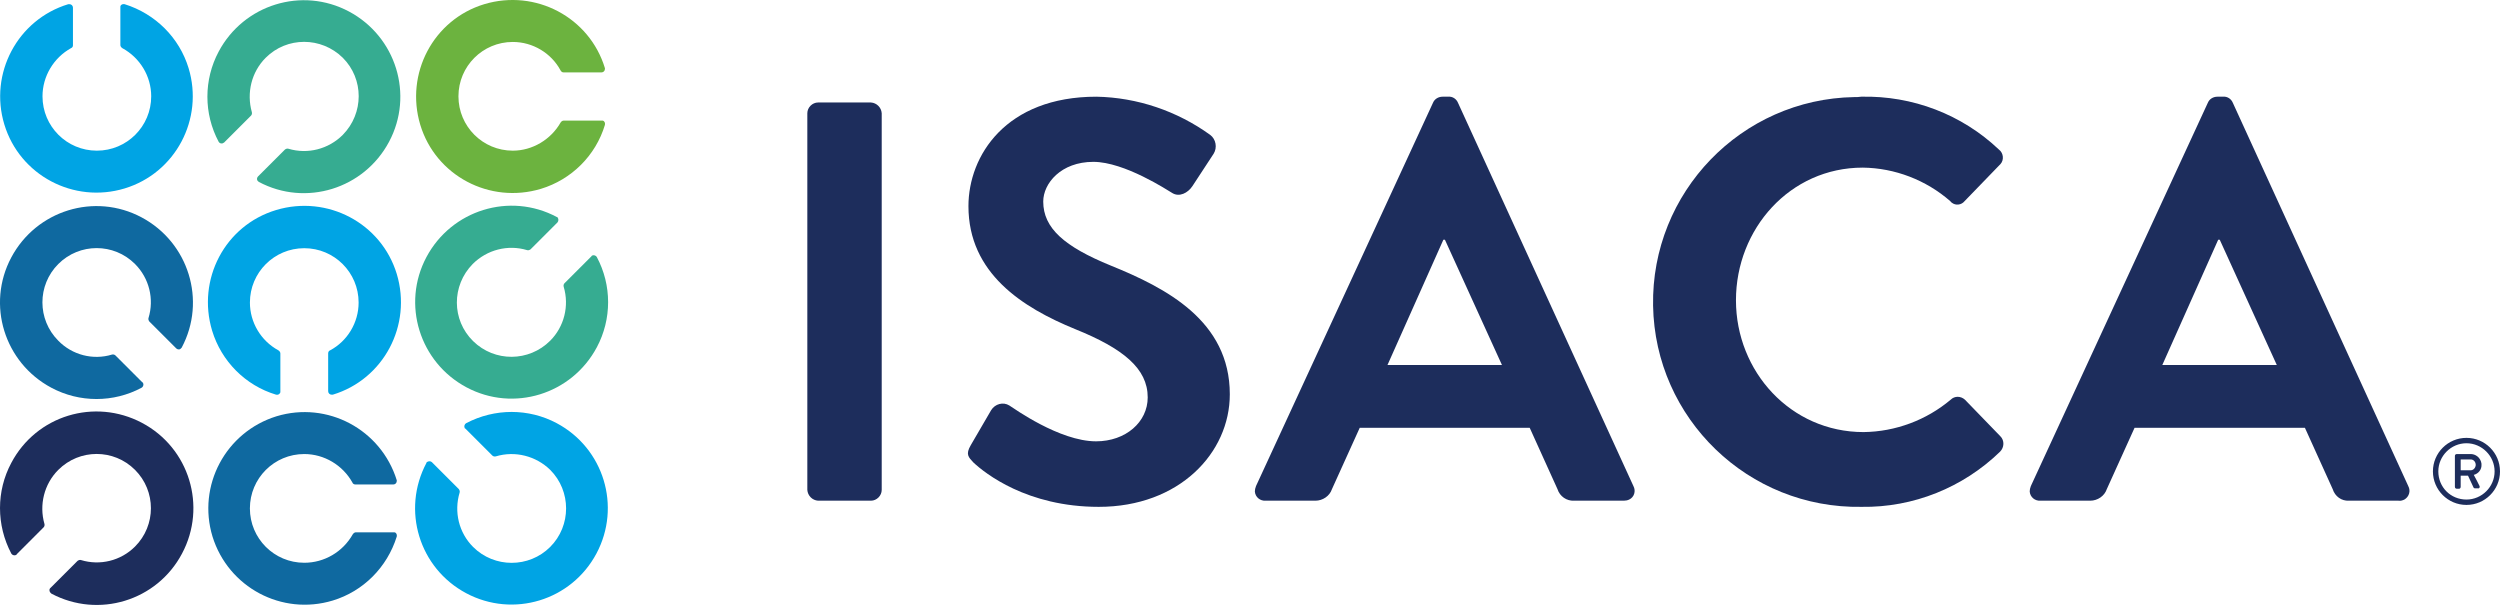
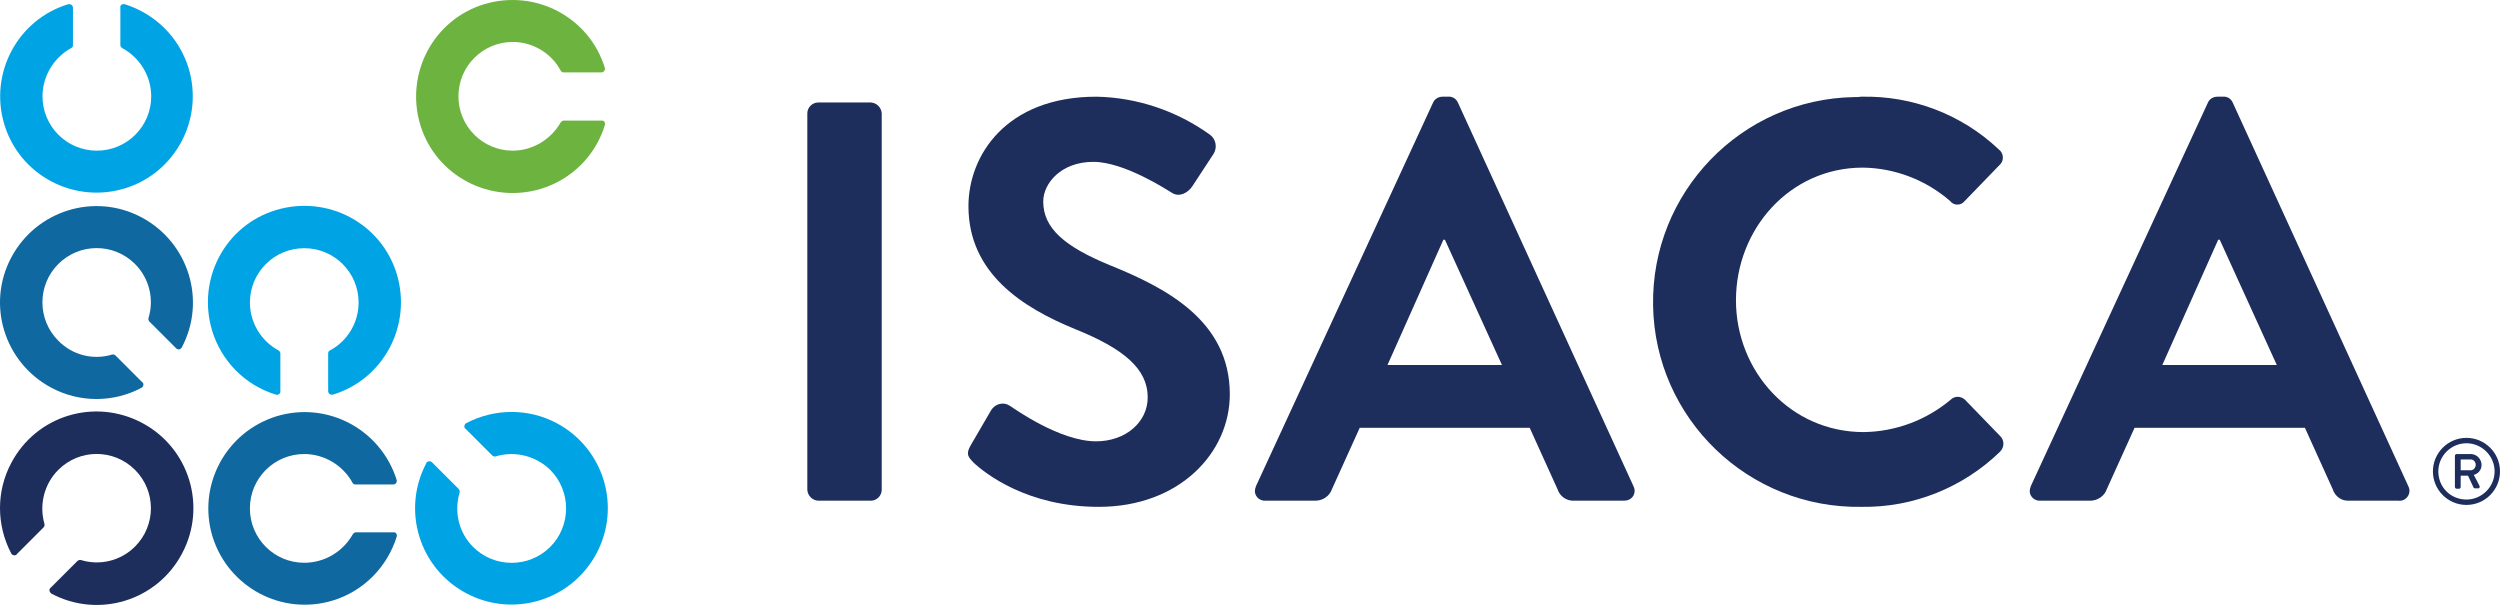
<svg xmlns="http://www.w3.org/2000/svg" width="143" height="35" viewBox="0 0 143 35" fill="none">
  <path d="M3.335 19.489C2.123 18.276 2.123 16.314 3.335 15.101C4.548 13.888 6.511 13.888 7.723 15.101C8.539 15.917 8.826 17.108 8.495 18.188C8.473 18.254 8.495 18.32 8.539 18.387L10.083 19.93C10.149 19.996 10.281 20.018 10.347 19.93C10.369 19.908 10.369 19.908 10.392 19.886C11.825 17.196 10.788 13.866 8.098 12.433C5.408 11 2.079 12.036 0.645 14.726C-0.788 17.416 0.248 20.746 2.939 22.179C4.548 23.039 6.489 23.039 8.098 22.179C8.186 22.135 8.231 22.003 8.186 21.915C8.186 21.892 8.164 21.87 8.142 21.87L6.599 20.327C6.555 20.283 6.467 20.261 6.4 20.283C5.32 20.613 4.129 20.305 3.335 19.489Z" fill="#0F69A0" />
  <path d="M3.335 26.876C4.548 25.663 6.51 25.663 7.723 26.876C8.936 28.089 8.936 30.051 7.723 31.264C6.907 32.08 5.716 32.366 4.636 32.036C4.57 32.014 4.504 32.036 4.438 32.08L2.894 33.623C2.806 33.689 2.806 33.822 2.894 33.91C2.916 33.932 2.916 33.932 2.938 33.954C5.628 35.387 8.98 34.373 10.413 31.661C11.846 28.971 10.832 25.619 8.12 24.186C5.408 22.753 2.078 23.767 0.645 26.479C-0.215 28.089 -0.215 30.029 0.645 31.661C0.689 31.749 0.821 31.793 0.91 31.749C0.932 31.749 0.954 31.727 0.954 31.705L2.497 30.161C2.541 30.117 2.563 30.029 2.541 29.963C2.233 28.883 2.519 27.692 3.335 26.876Z" fill="#1D2D5C" />
  <path d="M17.403 32.19C15.683 32.19 14.294 30.8 14.294 29.081C14.294 27.361 15.683 25.971 17.403 25.971C18.55 25.971 19.608 26.611 20.159 27.603C20.181 27.669 20.248 27.713 20.336 27.713H22.497C22.607 27.713 22.695 27.625 22.695 27.515C22.695 27.493 22.695 27.471 22.695 27.471C21.791 24.56 18.726 22.928 15.816 23.811C12.905 24.715 11.273 27.779 12.155 30.69C13.059 33.601 16.124 35.232 19.035 34.35C20.777 33.821 22.144 32.454 22.695 30.69C22.717 30.58 22.673 30.47 22.563 30.448C22.541 30.448 22.519 30.448 22.519 30.448H20.358C20.292 30.448 20.226 30.492 20.181 30.558C19.608 31.572 18.55 32.19 17.403 32.19Z" fill="#0F69A0" />
  <path d="M14.295 17.306C14.295 15.586 15.684 14.197 17.404 14.197C19.123 14.197 20.513 15.586 20.513 17.306C20.513 18.453 19.873 19.511 18.881 20.04C18.815 20.062 18.771 20.128 18.771 20.216V22.377C18.771 22.488 18.859 22.576 18.969 22.576C18.991 22.576 19.013 22.576 19.035 22.576C21.946 21.694 23.578 18.607 22.696 15.674C21.814 12.764 18.727 11.132 15.794 12.014C12.861 12.896 11.252 15.983 12.134 18.916C12.663 20.657 14.03 22.047 15.794 22.576C15.904 22.598 15.992 22.554 16.037 22.444C16.037 22.422 16.037 22.399 16.037 22.377V20.216C16.037 20.15 15.992 20.084 15.926 20.04C14.912 19.489 14.295 18.43 14.295 17.306Z" fill="#00A4E4" />
  <path d="M8.649 5.509C8.649 7.229 7.26 8.618 5.54 8.618C3.82 8.618 2.431 7.229 2.431 5.509C2.431 4.363 3.07 3.304 4.063 2.753C4.129 2.731 4.173 2.665 4.173 2.599V0.438C4.173 0.328 4.085 0.239 3.974 0.239C3.952 0.239 3.93 0.239 3.908 0.239C0.998 1.121 -0.634 4.208 0.248 7.119C1.13 10.03 4.217 11.661 7.128 10.779C10.038 9.897 11.67 6.81 10.788 3.9C10.259 2.158 8.892 0.791 7.128 0.239C7.017 0.217 6.907 0.261 6.885 0.372C6.885 0.394 6.885 0.416 6.885 0.416V2.577C6.885 2.643 6.929 2.709 6.995 2.753C8.01 3.304 8.649 4.363 8.649 5.509Z" fill="#00A4E4" />
  <path d="M31.471 26.875C32.684 28.088 32.684 30.073 31.471 31.285C30.259 32.498 28.274 32.498 27.061 31.285C26.246 30.47 25.959 29.279 26.29 28.177C26.312 28.11 26.29 28.044 26.246 27.978L24.702 26.434C24.636 26.368 24.504 26.368 24.416 26.434C24.393 26.457 24.393 26.457 24.393 26.479C22.96 29.169 23.974 32.498 26.665 33.931C29.355 35.365 32.684 34.35 34.117 31.66C35.551 28.97 34.536 25.641 31.846 24.207C30.237 23.348 28.296 23.348 26.665 24.207C26.576 24.252 26.532 24.384 26.576 24.472C26.576 24.494 26.599 24.516 26.62 24.516L28.164 26.06C28.208 26.104 28.296 26.126 28.363 26.104C29.465 25.773 30.656 26.082 31.471 26.875Z" fill="#00A4E4" />
-   <path d="M31.471 19.489C30.259 20.702 28.296 20.724 27.061 19.511C25.827 18.298 25.827 16.336 27.039 15.101C27.855 14.285 29.046 13.976 30.148 14.307C30.215 14.329 30.281 14.307 30.347 14.263L31.89 12.72C31.957 12.632 31.957 12.521 31.89 12.433C31.868 12.411 31.868 12.411 31.846 12.411C29.156 10.978 25.827 12.014 24.393 14.704C22.96 17.394 23.997 20.724 26.687 22.157C29.377 23.59 32.706 22.554 34.139 19.864C34.999 18.254 34.999 16.314 34.139 14.704C34.095 14.616 33.963 14.572 33.875 14.616C33.853 14.616 33.853 14.638 33.831 14.66L32.287 16.204C32.243 16.248 32.221 16.336 32.243 16.402C32.574 17.505 32.265 18.695 31.471 19.489Z" fill="#36AC91" />
  <path d="M29.332 8.618C27.612 8.618 26.223 7.229 26.223 5.509C26.223 3.789 27.612 2.4 29.332 2.4C30.479 2.4 31.537 3.04 32.066 4.032C32.11 4.098 32.154 4.142 32.243 4.142H34.404C34.514 4.142 34.602 4.054 34.602 3.944C34.602 3.922 34.602 3.9 34.602 3.9C33.72 0.989 30.633 -0.643 27.7 0.239C24.79 1.121 23.158 4.208 24.04 7.141C24.922 10.052 28.009 11.683 30.942 10.801C32.684 10.272 34.073 8.905 34.602 7.141C34.624 7.031 34.58 6.92 34.47 6.898C34.448 6.898 34.426 6.898 34.426 6.898H32.243C32.176 6.898 32.11 6.942 32.066 7.009C31.515 7.979 30.457 8.618 29.332 8.618Z" fill="#6CB33F" />
-   <path d="M15.198 3.304C16.411 2.091 18.373 2.091 19.608 3.304C20.821 4.517 20.821 6.479 19.608 7.714C18.793 8.53 17.602 8.839 16.499 8.508C16.433 8.486 16.367 8.508 16.301 8.552L14.757 10.095C14.691 10.162 14.669 10.294 14.757 10.36C14.779 10.382 14.779 10.382 14.801 10.404C17.491 11.837 20.821 10.801 22.254 8.111C23.688 5.421 22.651 2.091 19.961 0.658C17.271 -0.775 13.941 0.261 12.508 2.951C11.648 4.561 11.648 6.501 12.508 8.111C12.552 8.199 12.685 8.243 12.773 8.177C12.795 8.177 12.795 8.155 12.817 8.155L14.36 6.612C14.405 6.567 14.427 6.479 14.405 6.413C14.096 5.311 14.383 4.12 15.198 3.304Z" fill="#36AC91" />
  <path d="M46.179 6.479C46.179 6.149 46.465 5.862 46.796 5.862H49.817C50.148 5.884 50.412 6.149 50.434 6.479V28.022C50.434 28.353 50.148 28.64 49.817 28.64H46.796C46.465 28.618 46.201 28.353 46.179 28.022V6.479Z" fill="#1D2D5C" />
  <path d="M55.528 25.464L56.696 23.458C56.917 23.105 57.38 22.973 57.733 23.193C57.755 23.215 57.777 23.215 57.799 23.237C57.953 23.326 60.599 25.244 62.694 25.244C64.392 25.244 65.649 24.141 65.649 22.73C65.649 21.076 64.237 19.93 61.503 18.827C58.482 17.593 55.395 15.63 55.395 11.793C55.395 8.905 57.534 5.531 62.716 5.531C65.053 5.575 67.324 6.347 69.221 7.714C69.551 7.957 69.64 8.442 69.419 8.795L68.206 10.647C67.942 11.044 67.457 11.286 67.06 11.044C66.795 10.889 64.326 9.258 62.539 9.258C60.687 9.258 59.673 10.492 59.673 11.529C59.673 13.05 60.886 14.109 63.532 15.189C66.685 16.468 70.345 18.342 70.345 22.554C70.345 25.905 67.457 28.992 62.848 28.992C58.747 28.992 56.343 27.074 55.682 26.457C55.395 26.148 55.219 25.994 55.528 25.464Z" fill="#1D2D5C" />
  <path d="M71.844 27.802L81.965 5.884C82.054 5.664 82.274 5.531 82.517 5.531H82.847C83.09 5.509 83.311 5.664 83.399 5.884L93.431 27.802C93.586 28.088 93.475 28.441 93.189 28.574C93.101 28.618 92.99 28.64 92.88 28.64H90.036C89.617 28.662 89.22 28.397 89.088 27.978L87.5 24.472H77.776L76.188 27.978C76.056 28.375 75.659 28.64 75.24 28.64H72.396C72.087 28.662 71.8 28.441 71.778 28.111C71.778 28.022 71.8 27.912 71.844 27.802ZM85.912 20.878L82.649 13.712H82.561L79.364 20.878H85.912Z" fill="#1D2D5C" />
  <path d="M106.463 5.531C109.396 5.465 112.218 6.545 114.335 8.552C114.6 8.75 114.644 9.147 114.423 9.39C114.401 9.412 114.379 9.434 114.357 9.456L112.373 11.507C112.196 11.727 111.866 11.771 111.645 11.595C111.623 11.573 111.579 11.551 111.557 11.507C110.168 10.294 108.382 9.61 106.552 9.588C102.384 9.588 99.297 13.094 99.297 17.174C99.297 21.253 102.428 24.715 106.596 24.715C108.426 24.693 110.19 24.031 111.579 22.863C111.8 22.642 112.152 22.642 112.395 22.863L114.423 24.957C114.666 25.2 114.644 25.597 114.401 25.839C112.285 27.89 109.44 29.037 106.485 28.992C100.003 29.103 94.667 23.943 94.556 17.482C94.446 11 99.606 5.663 106.067 5.553C106.199 5.553 106.331 5.553 106.463 5.531Z" fill="#1D2D5C" />
  <path d="M116.165 27.802L126.286 5.884C126.374 5.664 126.594 5.531 126.837 5.531H127.168C127.41 5.509 127.631 5.664 127.719 5.884L137.752 27.802C137.906 28.088 137.796 28.419 137.531 28.574C137.443 28.618 137.311 28.662 137.2 28.64H134.356C133.937 28.662 133.562 28.397 133.43 27.978L131.842 24.472H122.096L120.509 27.978C120.376 28.375 119.979 28.64 119.56 28.64H116.716C116.407 28.662 116.121 28.441 116.099 28.111C116.099 28.022 116.121 27.912 116.165 27.802ZM130.233 20.878L126.969 13.712H126.881L123.684 20.878H130.233Z" fill="#1D2D5C" />
  <path d="M141.081 25.046C142.14 25.046 143 25.906 143 26.964C143 28.022 142.14 28.882 141.081 28.882C140.023 28.882 139.163 28.022 139.163 26.964C139.163 25.906 140.023 25.046 141.081 25.046ZM141.081 28.574C141.963 28.574 142.691 27.846 142.691 26.964C142.691 26.082 141.963 25.354 141.081 25.354C140.199 25.354 139.472 26.082 139.472 26.964C139.472 27.868 140.177 28.574 141.081 28.574ZM140.42 26.082C140.42 26.016 140.464 25.972 140.53 25.972H141.28C141.611 25.95 141.897 26.192 141.941 26.523C141.941 26.545 141.941 26.567 141.941 26.567C141.963 26.854 141.765 27.096 141.5 27.163C141.611 27.361 141.721 27.581 141.831 27.802C141.853 27.846 141.831 27.912 141.787 27.934C141.765 27.934 141.765 27.934 141.743 27.934H141.567C141.522 27.934 141.478 27.89 141.478 27.868L141.17 27.207H140.751V27.846C140.751 27.912 140.707 27.956 140.662 27.956H140.53C140.464 27.956 140.42 27.912 140.42 27.846V26.082ZM141.28 26.898C141.456 26.92 141.589 26.788 141.611 26.611V26.589C141.611 26.435 141.5 26.28 141.324 26.28C141.302 26.28 141.302 26.28 141.28 26.28H140.751V26.898H141.28Z" fill="#1D2D5C" />
</svg>